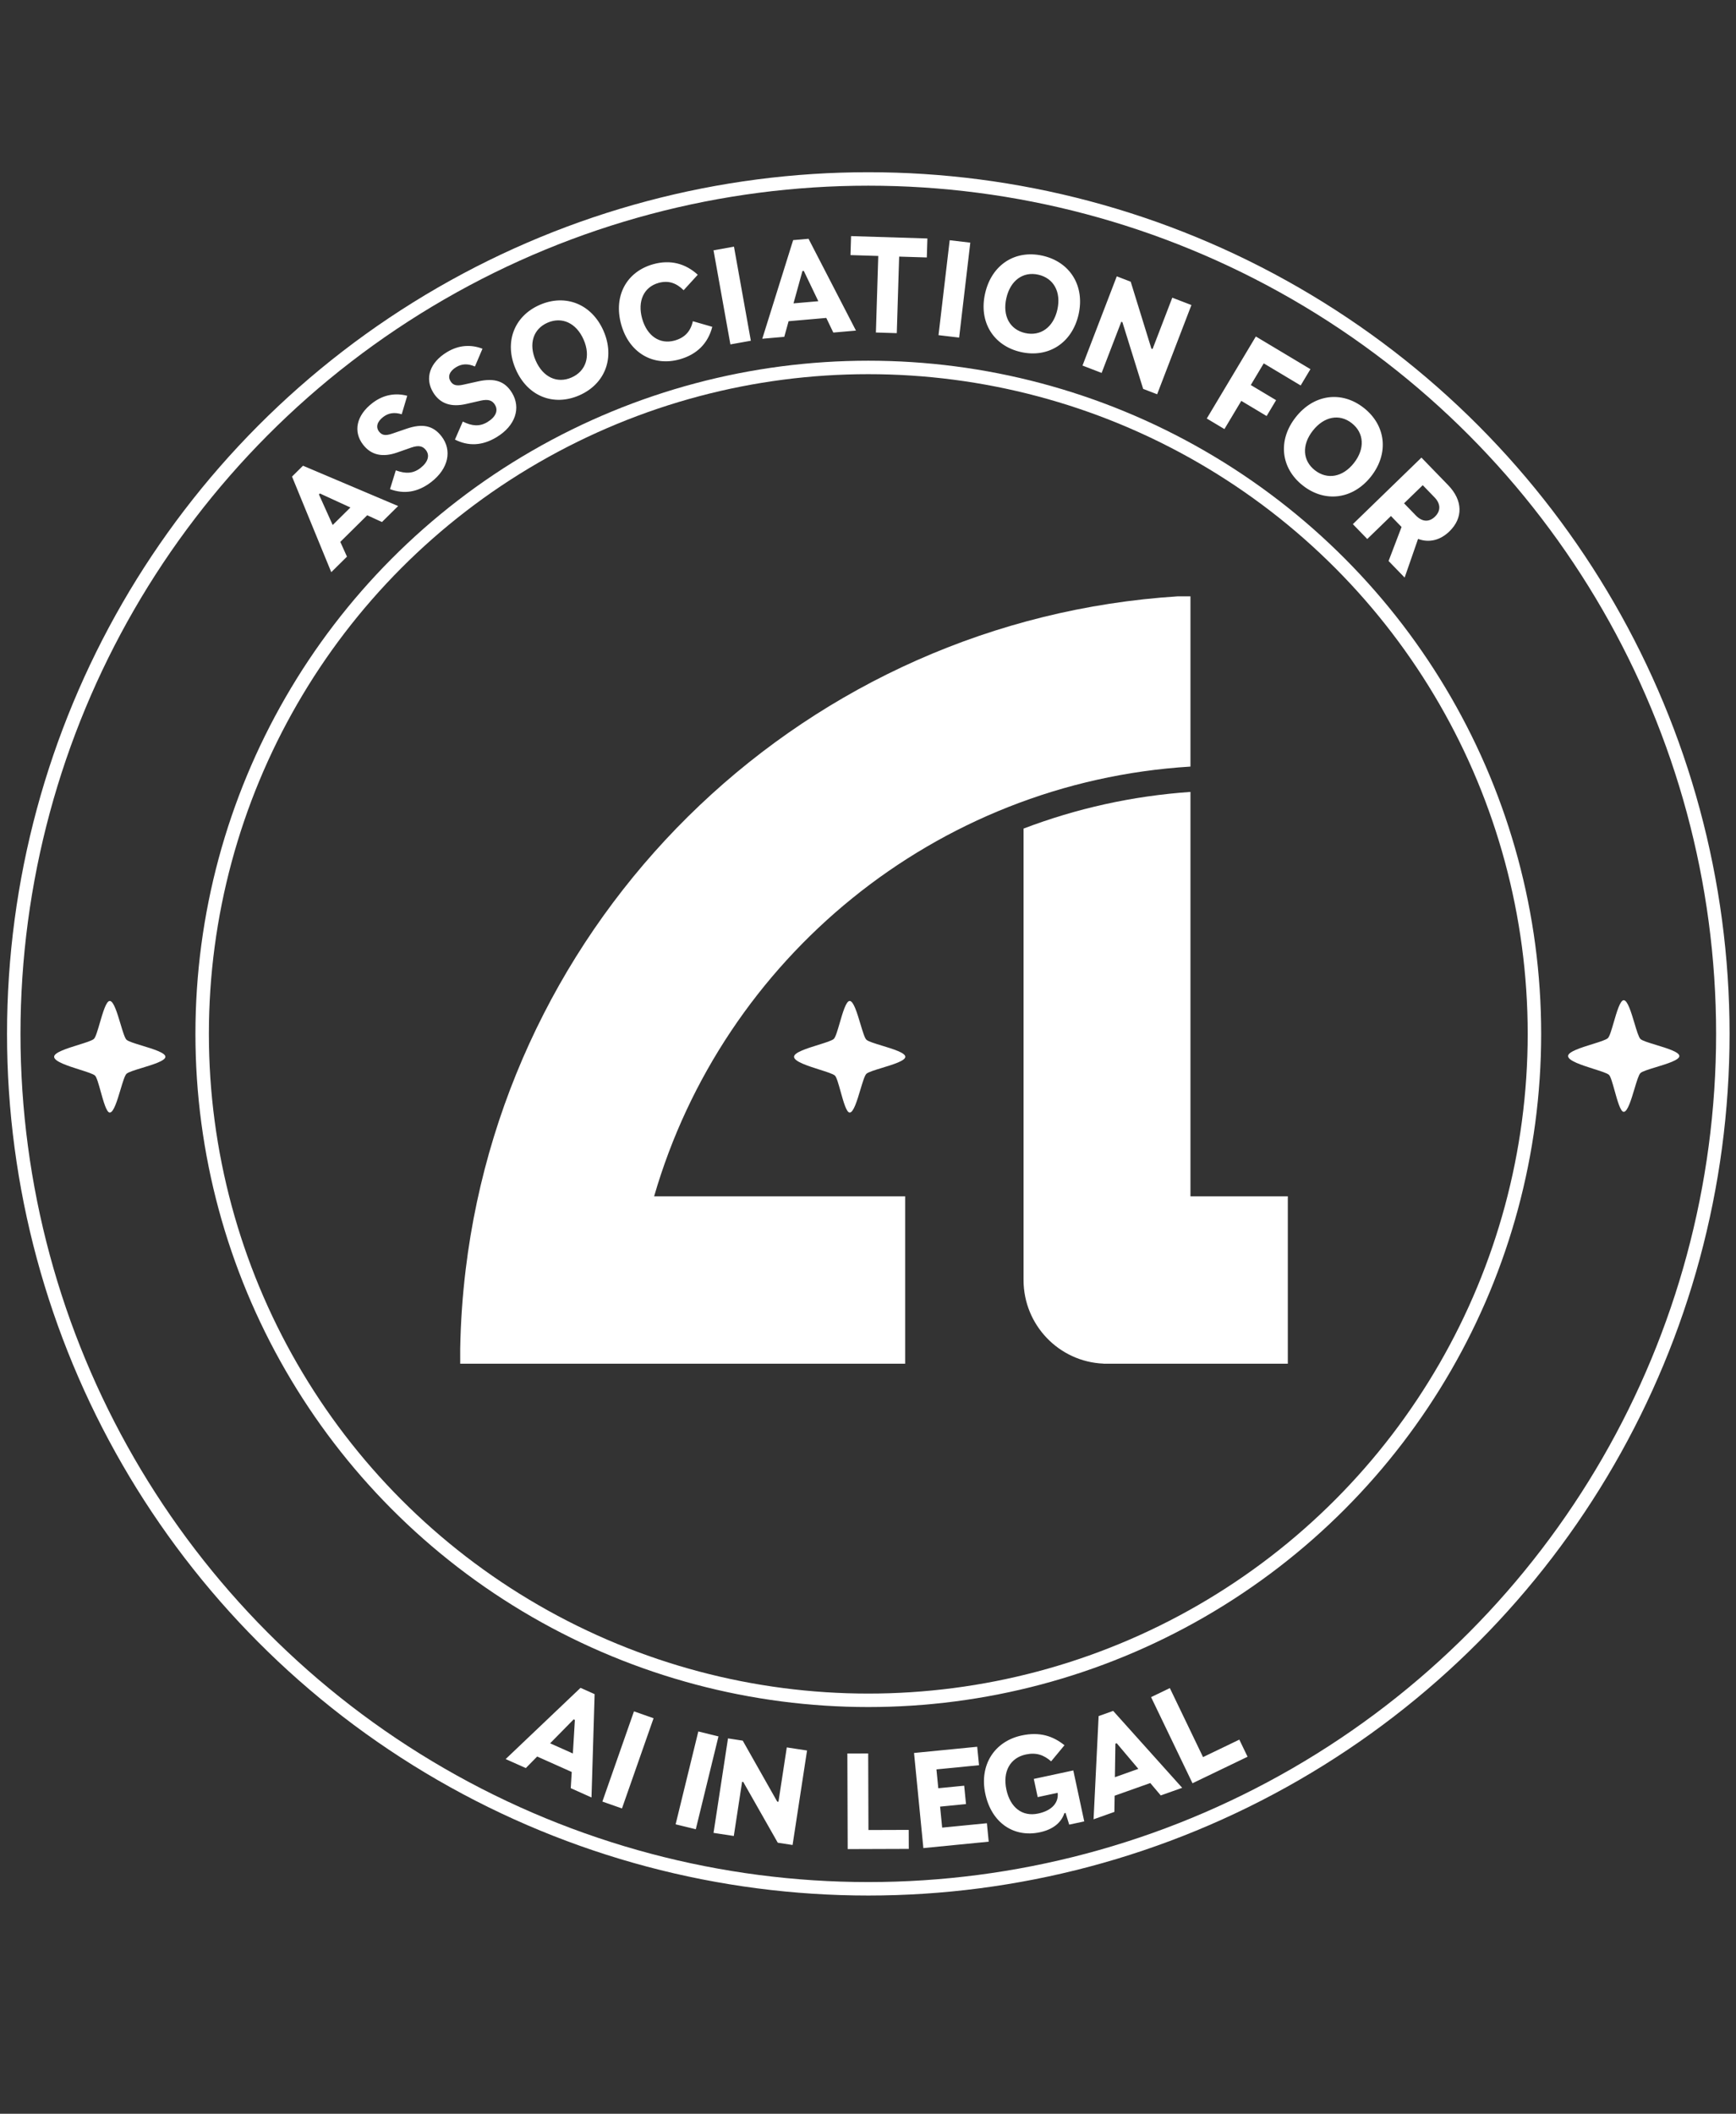
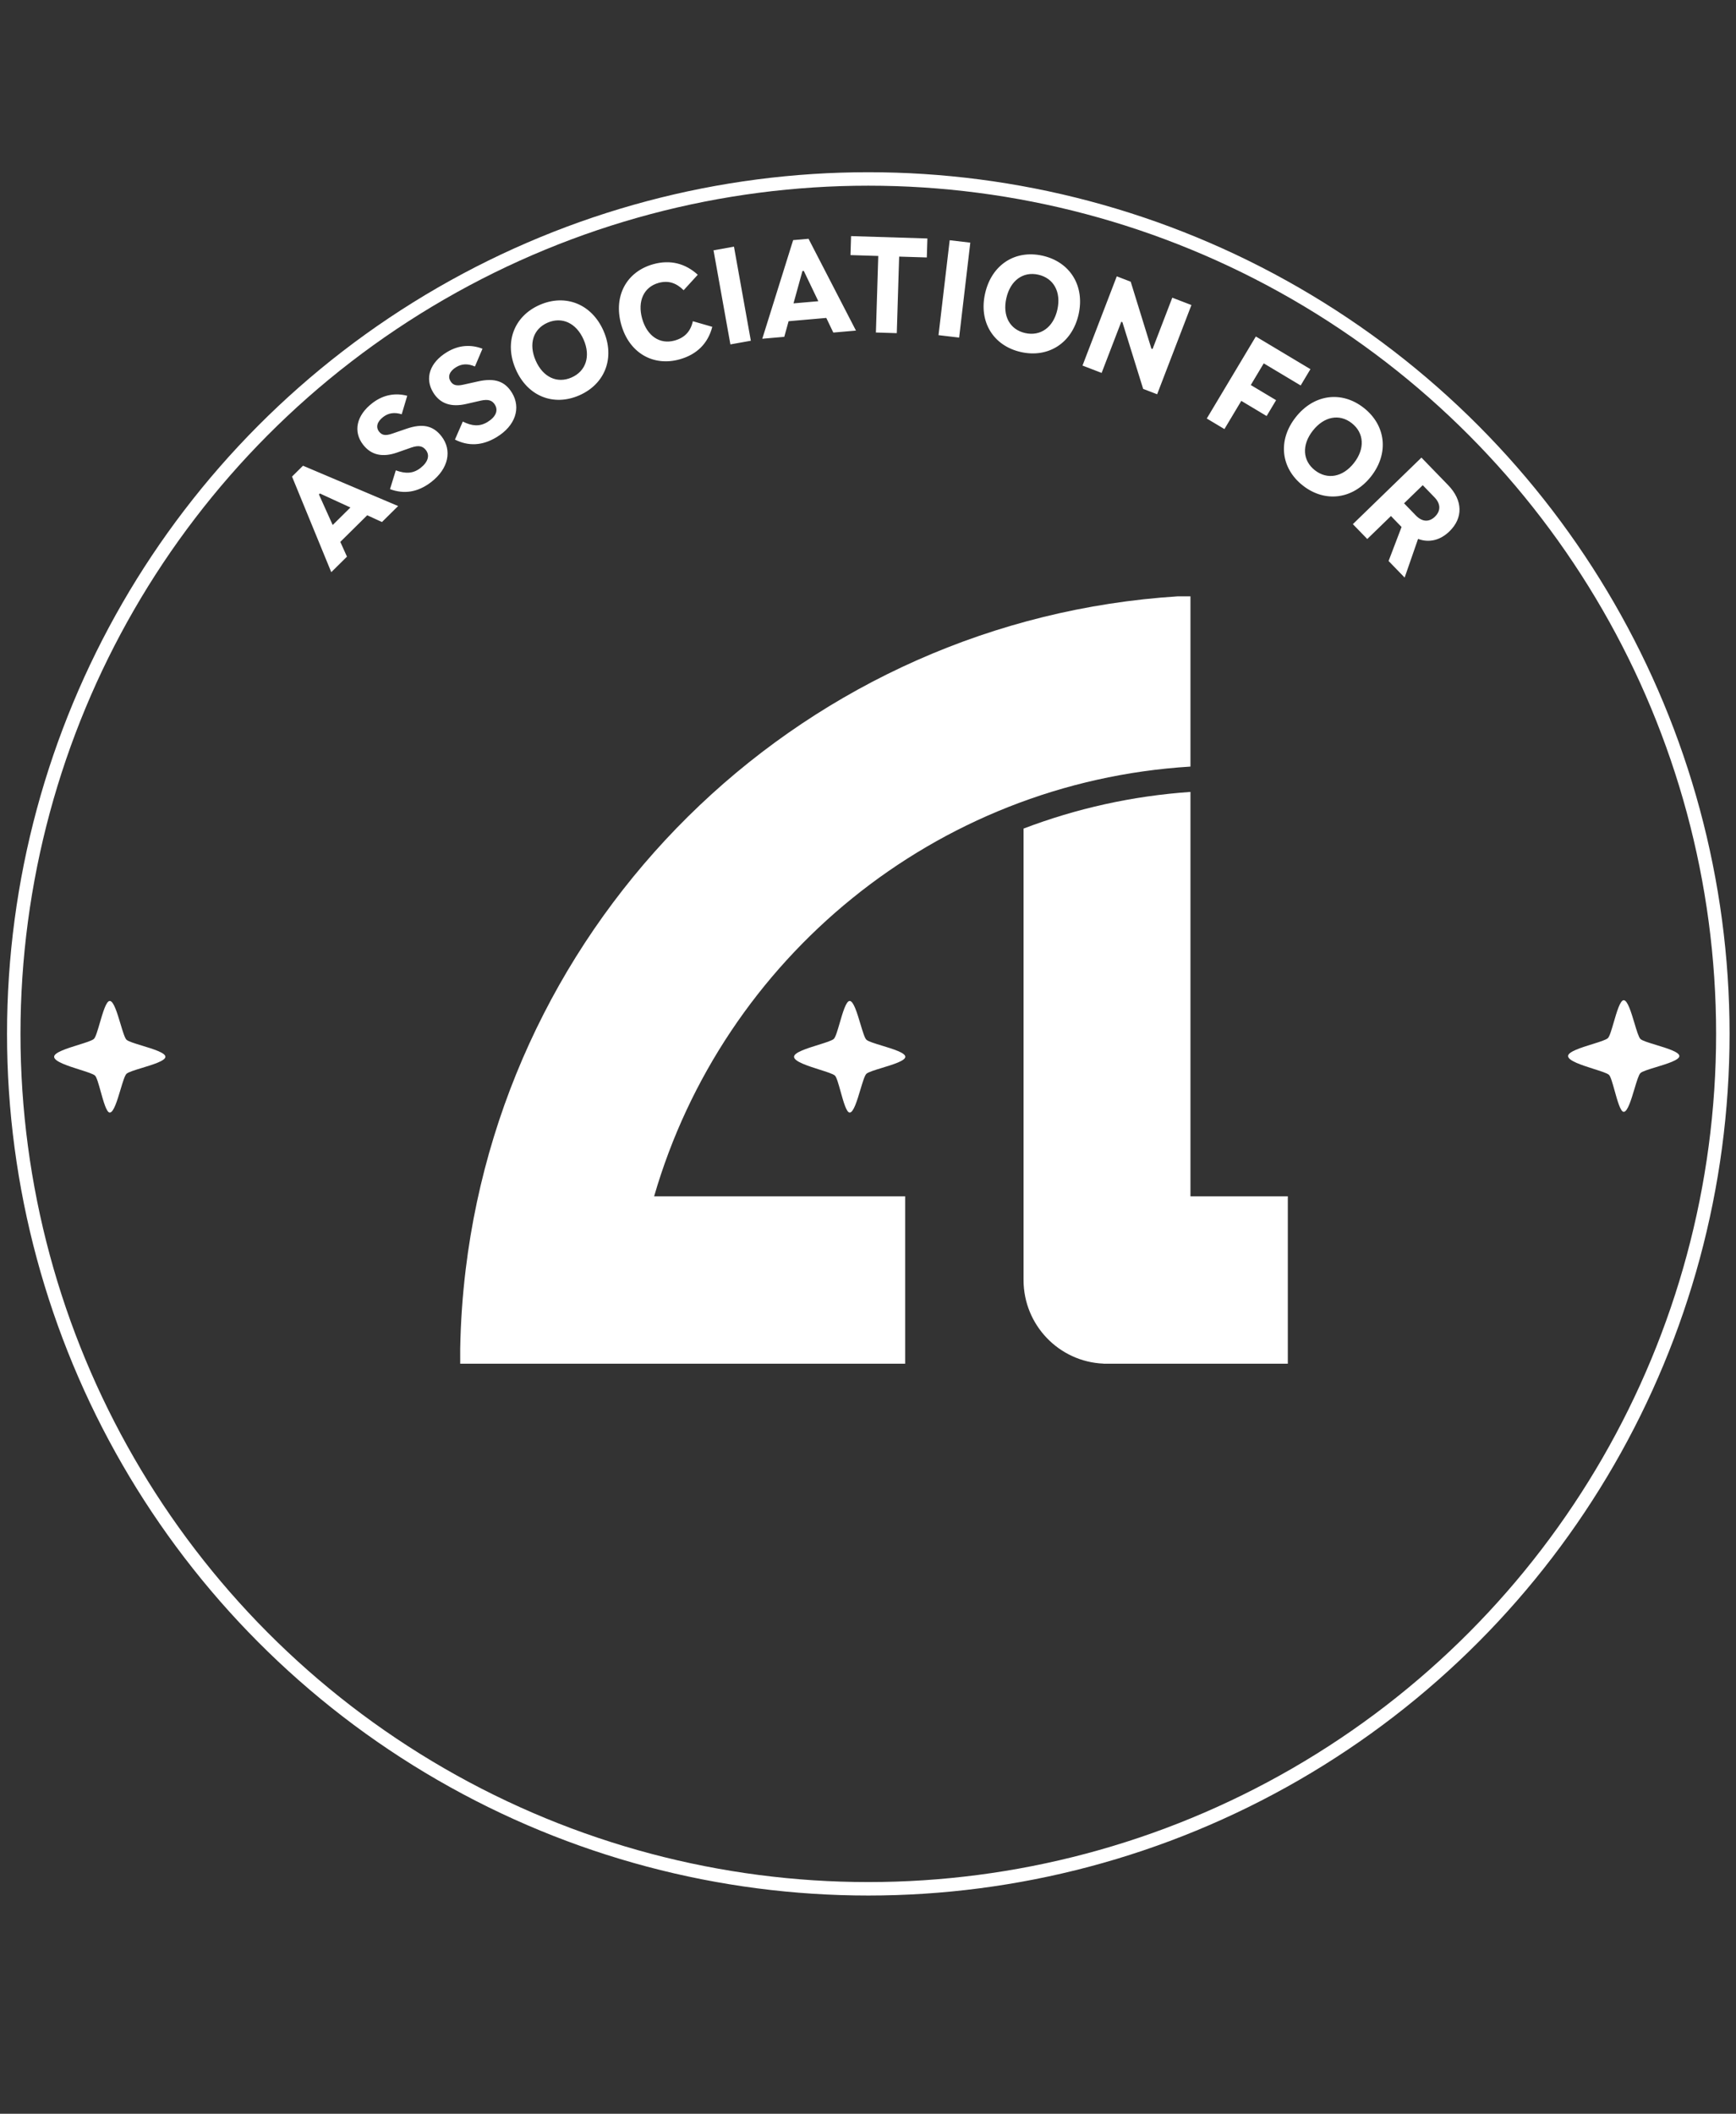
<svg xmlns="http://www.w3.org/2000/svg" width="258" height="314" viewBox="0 0 258 314" fill="none">
  <rect x="0" y="0" width="258" height="314" fill="#333333" stroke="none" />
  <circle cx="129.044" cy="153.584" r="127" stroke="white" stroke-width="2" />
  <path d="M56.766 77.549L54.576 76.542L50.576 80.498L51.565 82.692L49.232 84.999L43.4 70.797L45.032 69.183L59.169 75.173L56.766 77.549ZM47.398 73.45L49.444 77.992L52.076 75.389L47.544 73.306L47.398 73.45ZM57.963 72.664L58.824 69.873C60.254 70.388 61.377 70.376 62.469 69.537C63.607 68.663 63.913 67.665 63.3 66.867C62.848 66.278 62.252 66.096 61.114 66.49L59.019 67.224C56.902 67.963 55.181 67.647 53.95 66.043C52.469 64.115 52.952 61.713 55.345 59.875C56.987 58.614 58.771 58.34 60.523 58.793L59.702 61.54C58.63 61.219 57.752 61.326 56.947 61.945C56.01 62.664 55.841 63.471 56.329 64.106C56.733 64.633 57.243 64.783 58.301 64.414L60.416 63.689C62.823 62.863 64.397 63.23 65.629 64.833C67.199 66.878 66.694 69.604 64.069 71.621C62.078 73.149 60.042 73.432 57.963 72.664ZM67.612 65.302L68.779 62.625C70.143 63.297 71.26 63.409 72.439 62.698C73.668 61.956 74.083 60.999 73.563 60.138C73.18 59.502 72.608 59.254 71.433 59.518L69.269 60.014C67.082 60.512 65.408 60.006 64.364 58.275C63.108 56.193 63.855 53.86 66.439 52.301C68.212 51.231 70.015 51.158 71.705 51.804L70.583 54.443C69.553 54.003 68.669 54.012 67.799 54.536C66.788 55.147 66.53 55.93 66.944 56.615C67.287 57.184 67.776 57.39 68.87 57.142L71.052 56.657C73.536 56.105 75.06 56.645 76.104 58.376C77.436 60.584 76.631 63.237 73.796 64.947C71.647 66.244 69.592 66.297 67.612 65.302ZM86.096 58.727C82.268 60.404 78.393 58.861 76.654 54.867C74.902 50.869 76.382 46.969 80.21 45.292C84.038 43.615 87.944 45.155 89.695 49.154C91.434 53.147 89.924 57.05 86.096 58.727ZM84.936 56.079C87.083 55.139 87.813 52.911 86.735 50.451C85.653 47.982 83.517 46.999 81.37 47.94C79.232 48.876 78.533 51.102 79.615 53.57C80.692 56.03 82.798 57.016 84.936 56.079ZM92.318 48.192C91.135 43.929 93.148 40.34 97.091 39.245C99.604 38.548 101.862 39.127 103.699 40.816L101.6 43.112C100.482 42.003 99.295 41.633 97.883 42.025C95.672 42.639 94.717 44.749 95.43 47.318C96.146 49.896 98.049 51.202 100.26 50.588C101.775 50.168 102.637 49.219 102.97 47.718L105.856 48.549C105.223 51.015 103.574 52.668 100.986 53.387C97.09 54.468 93.499 52.445 92.318 48.192ZM109.08 36.641L111.588 50.617L108.55 51.162L106.043 37.186L109.08 36.641ZM123.844 49.403L122.802 47.229L117.199 47.717L116.557 50.037L113.289 50.322L117.875 35.67L120.162 35.471L127.211 49.11L123.844 49.403ZM119.256 40.265L117.929 45.066L121.616 44.745L119.46 40.247L119.256 40.265ZM126.397 37.895L126.485 35.074L137.827 35.425L137.74 38.246L133.63 38.119L133.278 49.491L130.174 49.395L130.526 38.023L126.397 37.895ZM144.204 36.047L142.544 50.149L139.479 49.788L141.14 35.686L144.204 36.047ZM151.71 52.293C147.634 51.368 145.433 47.825 146.406 43.58C147.372 39.322 150.878 37.064 154.955 37.988C159.031 38.913 161.257 42.472 160.292 46.73C159.319 50.975 155.786 53.218 151.71 52.293ZM152.349 49.474C154.635 49.992 156.545 48.633 157.139 46.014C157.736 43.386 156.601 41.326 154.315 40.807C152.039 40.291 150.155 41.666 149.559 44.295C148.964 46.914 150.073 48.958 152.349 49.474ZM160.878 54.305L165.973 41.051L168.042 41.846L171.116 51.785L171.29 51.852L174.222 44.222L177.066 45.315L171.972 58.569L169.893 57.77L166.809 47.859L166.644 47.796L163.722 55.398L160.878 54.305ZM186.64 49.986L194.752 54.84L193.303 57.262L187.814 53.978L185.888 57.196L189.651 59.447L188.242 61.802L184.479 59.55L181.972 63.74L179.349 62.171L186.64 49.986ZM193.627 72.129C190.338 69.549 189.866 65.404 192.563 61.984C195.257 58.55 199.393 58.009 202.681 60.589C205.97 63.169 206.459 67.339 203.764 70.773C201.068 74.194 196.915 74.709 193.627 72.129ZM195.411 69.855C197.255 71.301 199.563 70.891 201.221 68.778C202.885 66.657 202.741 64.31 200.897 62.863C199.061 61.422 196.769 61.859 195.106 63.979C193.448 66.092 193.575 68.414 195.411 69.855ZM201.058 77.863L211.251 67.978L215.221 72.072C217.417 74.337 217.46 76.948 215.413 78.933C214.018 80.286 212.355 80.661 210.748 80.056L208.754 85.799L206.367 83.338L208.296 78.285L206.719 76.658L203.199 80.071L201.058 77.863ZM213.191 73.878L211.444 72.076L208.668 74.768L210.415 76.57C211.373 77.559 212.402 77.581 213.257 76.752C214.12 75.916 214.15 74.866 213.191 73.878Z" fill="white" />
-   <path d="M84.824 265.636L84.969 263.23L79.833 260.934L78.146 262.651L75.15 261.312L86.276 250.732L88.371 251.668L87.908 267.015L84.824 265.636ZM85.251 255.419L81.759 258.971L85.138 260.481L85.438 255.502L85.251 255.419ZM97.132 255.246L92.436 268.646L89.524 267.625L94.219 254.225L97.132 255.246ZM106.778 257.945L103.407 271.738L100.409 271.005L103.781 257.212L106.778 257.945ZM106.044 272.277L108.193 258.241L110.385 258.577L115.509 267.631L115.692 267.659L116.93 259.58L119.941 260.041L117.791 274.076L115.591 273.739L110.462 264.714L110.289 264.688L109.055 272.738L106.044 272.277ZM129.028 260.477L129.067 271.853L135.053 271.833L135.063 274.655L125.981 274.686L125.933 260.487L129.028 260.477ZM135.841 260.406L145.23 259.484L145.499 262.225L139.172 262.846L139.447 265.645L143.296 265.267L143.564 267.998L139.715 268.376L140.022 271.496L146.669 270.843L146.939 273.584L137.229 274.537L135.841 260.406ZM158.359 269.311L158.187 269.348C157.682 270.855 156.385 271.792 154.551 272.186C150.675 273.017 147.361 270.792 146.437 266.486C145.509 262.16 147.825 258.667 151.836 257.806C154.509 257.233 156.485 257.877 158.2 259.258L156.216 261.651C155.134 260.704 154.008 260.297 152.452 260.631C150.141 261.126 148.987 263.152 149.565 265.844C150.141 268.527 151.936 269.91 154.294 269.404C156.366 268.96 157.349 267.77 157.189 266.326L154.22 266.963L153.64 264.261L159.512 263.001L161.137 270.573L158.902 271.052L158.359 269.311ZM172.509 266.714L170.953 264.873L165.653 266.756L165.616 269.163L162.524 270.261L163.275 254.926L165.437 254.158L175.693 265.583L172.509 266.714ZM165.767 259.025L165.692 264.006L169.179 262.767L165.961 258.957L165.767 259.025ZM173.859 250.768L178.793 261.02L184.187 258.424L185.411 260.967L177.227 264.905L171.07 252.111L173.859 250.768Z" fill="white" />
-   <circle cx="129.044" cy="153.584" r="99" stroke="white" stroke-width="2" />
  <path d="M176.923 113.877C138.952 116.204 107.438 142.429 97.217 177.708H134.523V202.58L102.233 202.58L102.078 202.583L101.916 202.584L68.394 202.584L68.393 200.371C68.465 196.388 68.74 192.455 69.21 188.582C75.765 134.502 120.131 92.086 175.068 88.584L176.923 88.588L176.923 113.486L176.923 113.877Z" fill="white" />
  <path d="M164.002 202.569L164.003 202.58H191.393V177.708H176.923V117.641C168.24 118.239 159.908 120.117 152.116 123.088V190.144C152.116 196.838 157.392 202.297 164.002 202.569Z" fill="white" />
  <path d="M131.085 158.634C132.703 158.141 134.545 157.579 134.545 156.984C134.545 156.389 132.703 155.828 131.085 155.335C130.002 155.005 129.02 154.706 128.757 154.447C128.497 154.192 128.199 153.196 127.871 152.103C127.392 150.502 126.85 148.693 126.276 148.693C125.746 148.693 125.244 150.421 124.793 151.973C124.471 153.082 124.174 154.101 123.913 154.336C123.631 154.588 122.677 154.886 121.615 155.216C119.944 155.737 118.007 156.341 118.007 156.984C118.007 157.69 120.076 158.347 121.816 158.9C122.846 159.227 123.761 159.517 124.063 159.76C124.323 159.968 124.612 161.011 124.925 162.135C125.341 163.633 125.797 165.275 126.276 165.275C126.85 165.275 127.392 163.466 127.871 161.866C128.199 160.772 128.497 159.776 128.757 159.521C129.02 159.263 130.002 158.963 131.085 158.634Z" fill="white" />
  <path d="M21.122 158.634C22.74 158.141 24.582 157.579 24.582 156.984C24.582 156.389 22.74 155.828 21.122 155.335C20.039 155.005 19.057 154.706 18.794 154.447C18.535 154.192 18.236 153.196 17.909 152.103C17.429 150.502 16.887 148.693 16.313 148.693C15.784 148.693 15.281 150.421 14.83 151.973C14.508 153.082 14.212 154.101 13.95 154.336C13.669 154.588 12.714 154.886 11.653 155.216C9.982 155.737 8.044 156.341 8.044 156.984C8.044 157.69 10.114 158.347 11.854 158.9C12.884 159.227 13.798 159.517 14.1 159.76C14.36 159.968 14.65 161.011 14.962 162.135C15.378 163.633 15.835 165.275 16.313 165.275C16.887 165.275 17.429 163.466 17.909 161.866C18.236 160.772 18.535 159.776 18.794 159.521C19.057 159.263 20.039 158.963 21.122 158.634Z" fill="white" />
  <path d="M246.122 158.524C247.74 158.032 249.582 157.47 249.582 156.875C249.582 156.28 247.74 155.718 246.122 155.226C245.039 154.896 244.057 154.596 243.794 154.338C243.535 154.083 243.236 153.087 242.909 151.993C242.429 150.393 241.887 148.584 241.313 148.584C240.784 148.584 240.281 150.312 239.83 151.864C239.508 152.973 239.212 153.992 238.95 154.227C238.669 154.479 237.715 154.777 236.653 155.107C234.982 155.628 233.044 156.232 233.044 156.875C233.044 157.58 235.114 158.238 236.854 158.791C237.884 159.118 238.798 159.408 239.1 159.65C239.36 159.859 239.65 160.902 239.962 162.026C240.378 163.524 240.835 165.166 241.313 165.166C241.887 165.166 242.429 163.357 242.909 161.757C243.236 160.663 243.535 159.667 243.794 159.412C244.057 159.154 245.039 158.854 246.122 158.524Z" fill="white" />
</svg>